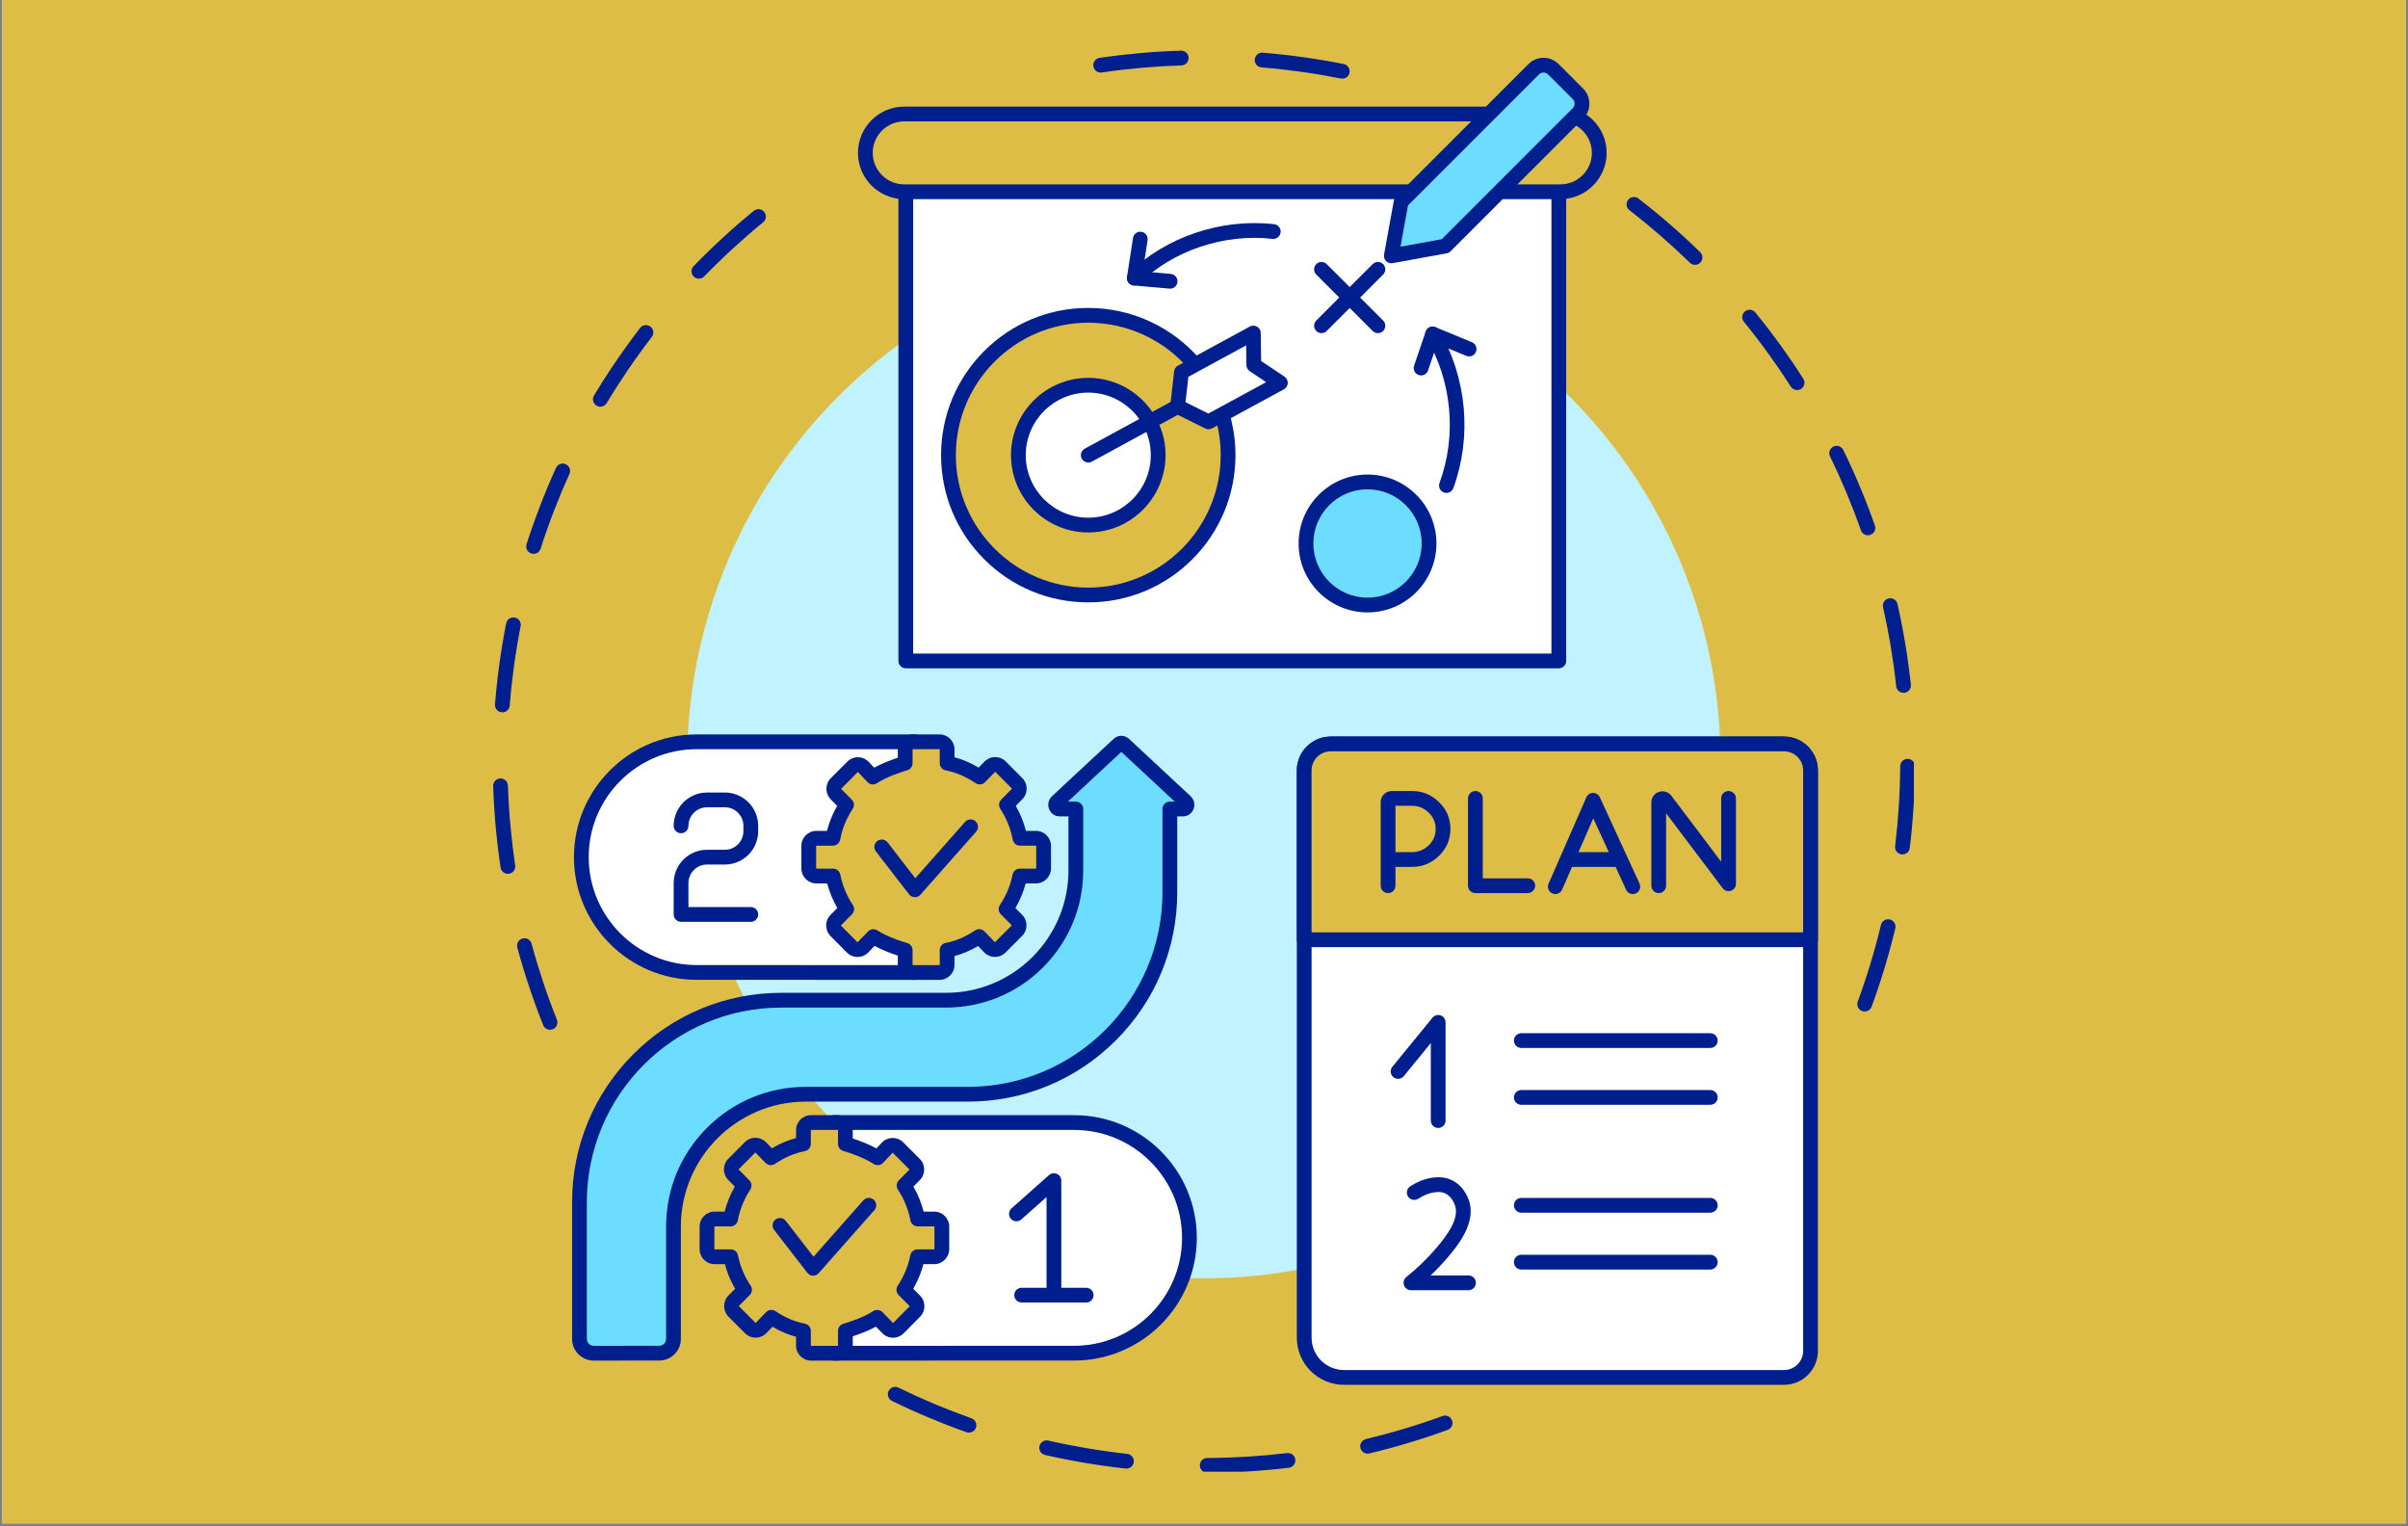
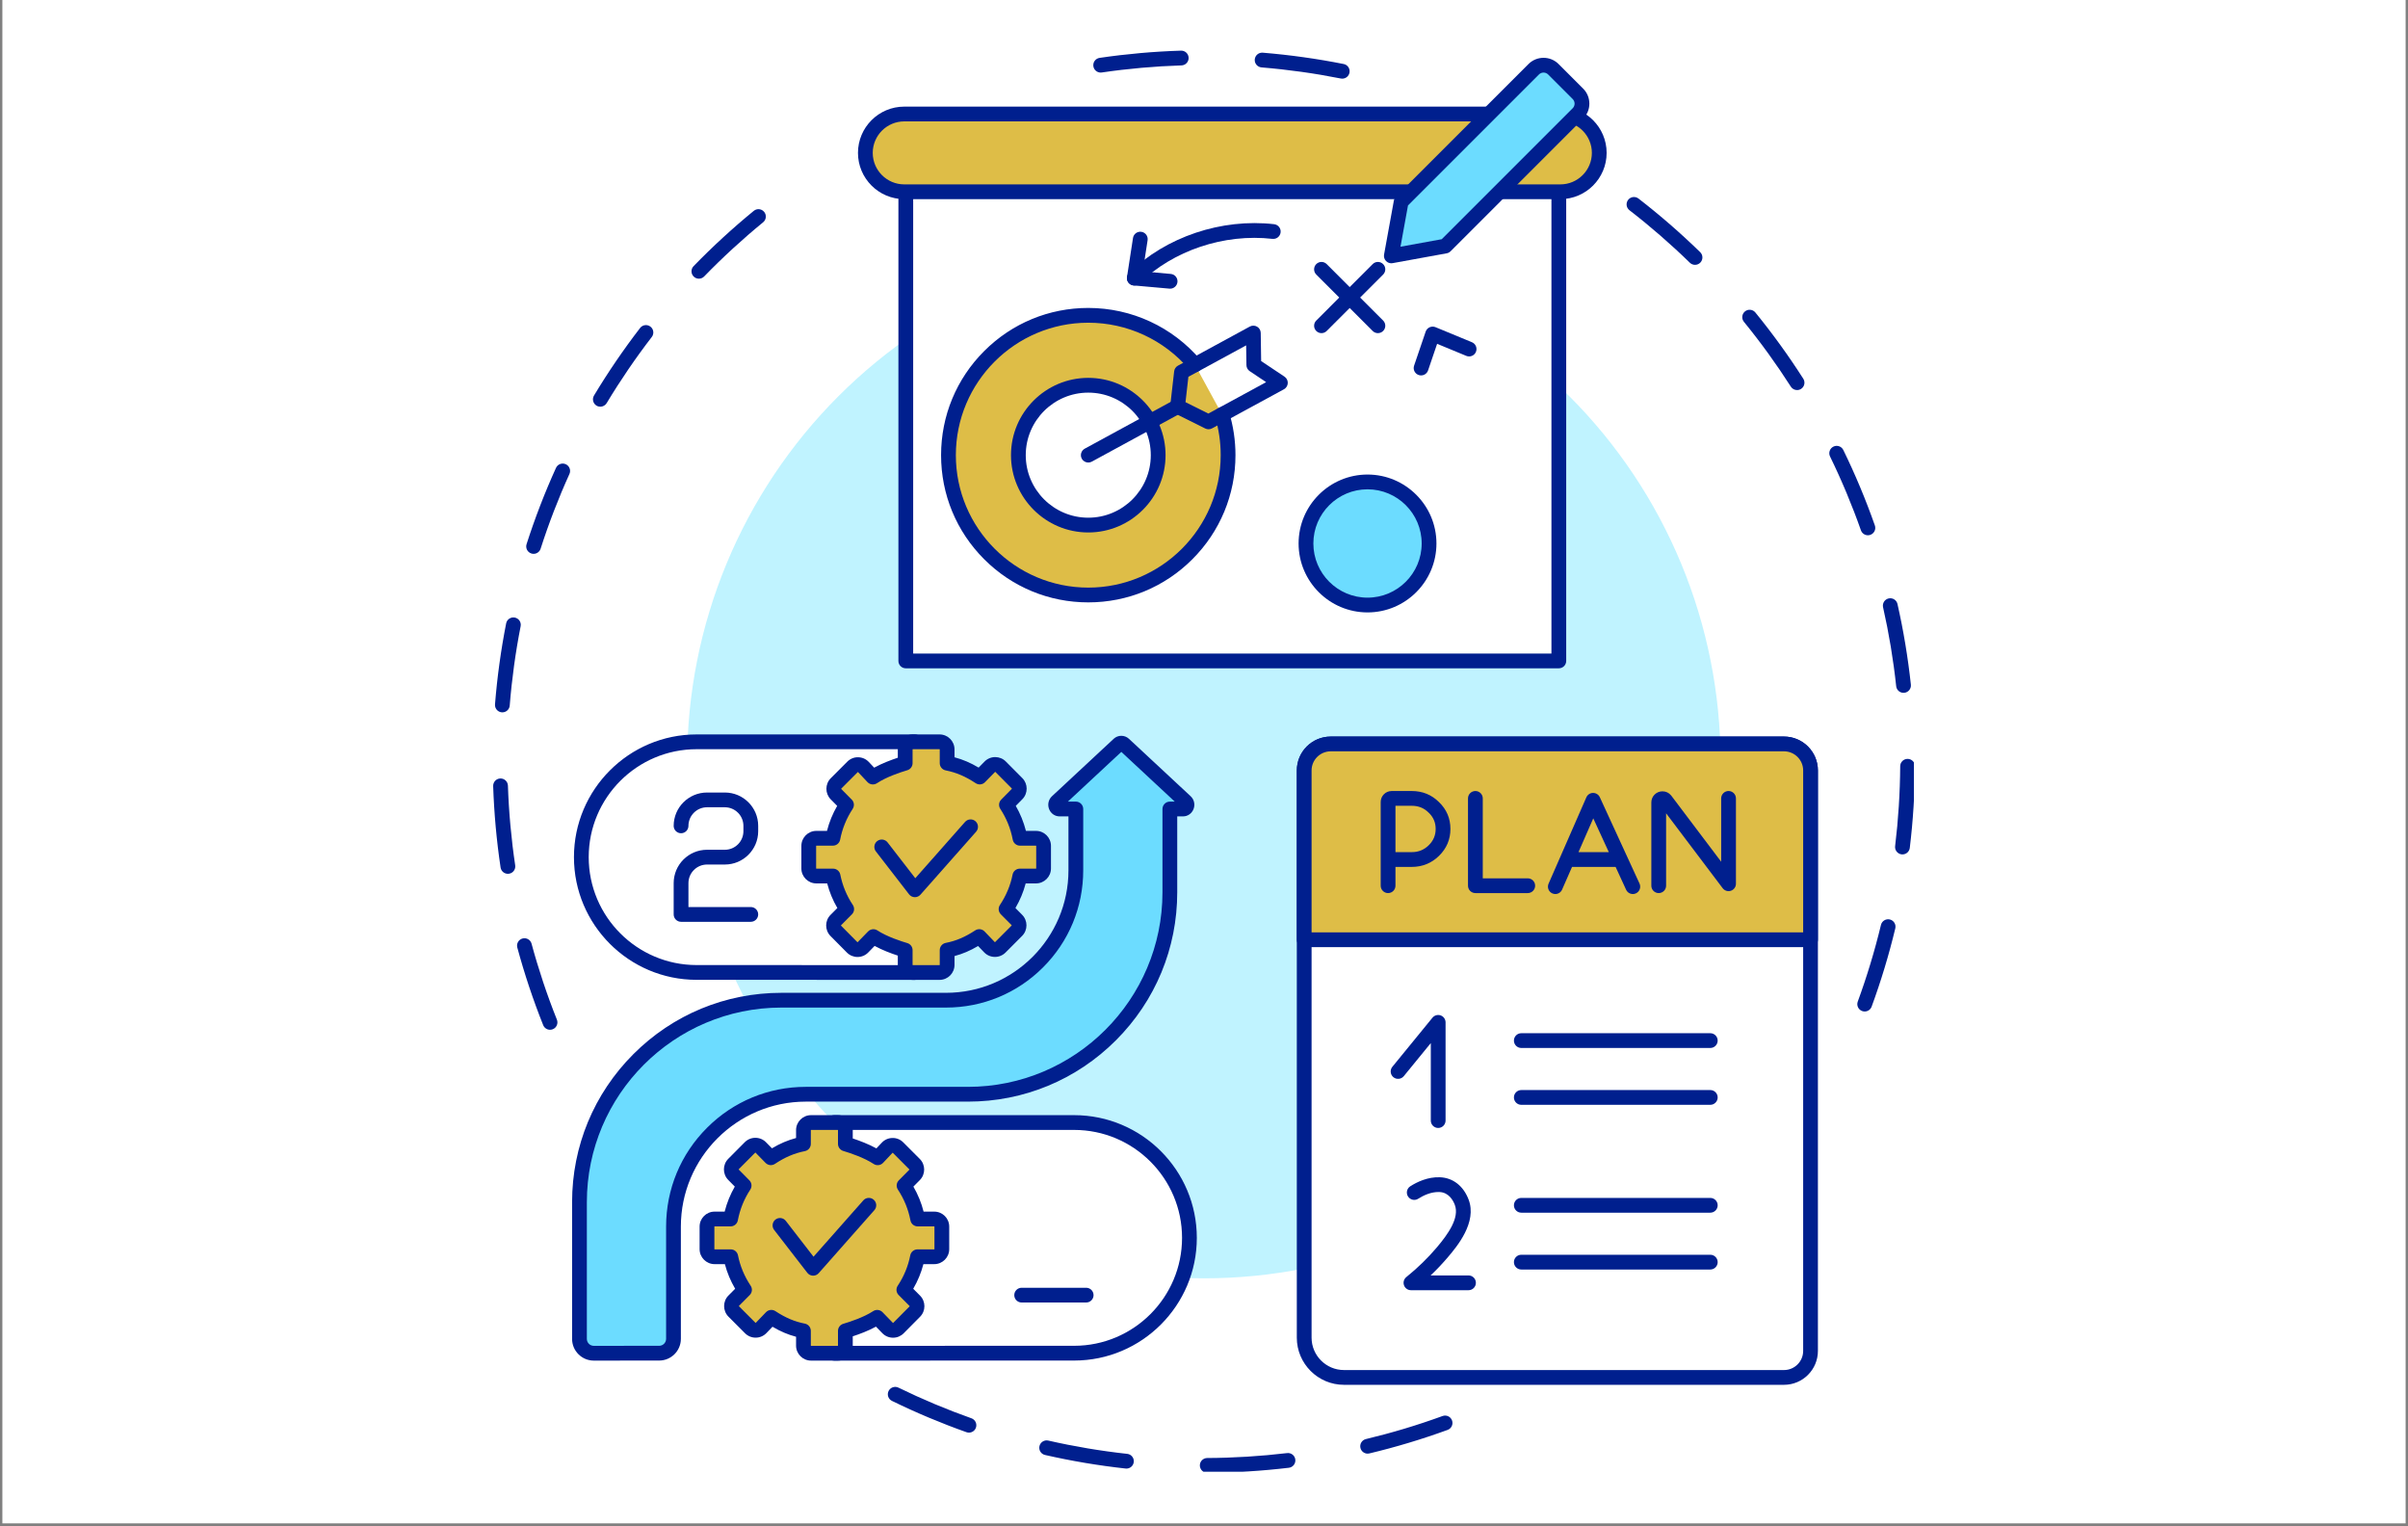
<svg xmlns="http://www.w3.org/2000/svg" width="800" zoomAndPan="magnify" viewBox="0 0 600 380.25" height="507" preserveAspectRatio="xMidYMid meet" version="1.0">
  <rect x="0" y="0" width="600" height="380.25" fill="#808080" stroke="none" />
  <defs>
    <clipPath id="5ad0567ae8">
      <path d="M 0.59 0 L 599.41 0 L 599.41 379.5 L 0.59 379.5 Z M 0.59 0 " clip-rule="nonzero" />
    </clipPath>
    <clipPath id="ef1bdb4cff">
      <path d="M 272 12.59 L 337 12.59 L 337 20 L 272 20 Z M 272 12.59 " clip-rule="nonzero" />
    </clipPath>
    <clipPath id="783f55c68c">
      <path d="M 122.84 52 L 191 52 L 191 257 L 122.84 257 Z M 122.84 52 " clip-rule="nonzero" />
    </clipPath>
    <clipPath id="2e9b243665">
      <path d="M 221 345 L 362 345 L 362 366.641 L 221 366.641 Z M 221 345 " clip-rule="nonzero" />
    </clipPath>
    <clipPath id="349bfd753c">
      <path d="M 405 49 L 476.891 49 L 476.891 252 L 405 252 Z M 405 49 " clip-rule="nonzero" />
    </clipPath>
  </defs>
  <g clip-path="url(#5ad0567ae8)">
    <path fill="#ffffff" d="M 0.59 0 L 599.41 0 L 599.41 379.5 L 0.59 379.5 Z M 0.59 0 " fill-opacity="1" fill-rule="nonzero" />
-     <path fill="#debd47" d="M 0.59 0 L 599.41 0 L 599.41 379.5 L 0.59 379.5 Z M 0.59 0 " fill-opacity="1" fill-rule="nonzero" />
  </g>
  <g clip-path="url(#ef1bdb4cff)">
    <path fill="#001f8e" d="M 334.449 19.594 C 334.328 19.594 334.207 19.582 334.086 19.559 C 327.598 18.266 320.953 17.336 314.332 16.793 C 313.32 16.707 312.566 15.82 312.648 14.809 C 312.734 13.797 313.621 13.043 314.633 13.125 C 321.395 13.68 328.18 14.629 334.809 15.949 C 335.805 16.148 336.449 17.117 336.25 18.113 C 336.078 18.988 335.309 19.594 334.449 19.594 Z M 274.25 18.078 C 273.352 18.078 272.566 17.418 272.434 16.504 C 272.285 15.5 272.98 14.566 273.984 14.418 C 280.664 13.438 287.488 12.828 294.273 12.617 C 295.293 12.586 296.137 13.383 296.168 14.398 C 296.203 15.41 295.406 16.262 294.391 16.293 C 287.746 16.504 281.059 17.098 274.52 18.059 C 274.43 18.07 274.34 18.078 274.25 18.078 Z M 274.25 18.078 " fill-opacity="1" fill-rule="nonzero" />
  </g>
  <g clip-path="url(#783f55c68c)">
    <path fill="#001f8e" d="M 137.051 256.539 C 136.32 256.539 135.633 256.102 135.344 255.379 C 132.832 249.09 130.664 242.59 128.898 236.055 C 128.633 235.074 129.215 234.066 130.195 233.801 C 131.176 233.535 132.188 234.113 132.449 235.098 C 134.18 241.492 136.301 247.859 138.762 254.016 C 139.137 254.961 138.68 256.031 137.734 256.406 C 137.512 256.496 137.281 256.539 137.051 256.539 Z M 126.547 217.684 C 125.652 217.684 124.867 217.031 124.73 216.117 C 123.734 209.441 123.109 202.617 122.883 195.836 C 122.848 194.82 123.641 193.969 124.656 193.934 C 125.672 193.898 126.523 194.695 126.559 195.711 C 126.785 202.352 127.395 209.035 128.371 215.574 C 128.52 216.578 127.828 217.516 126.82 217.664 C 126.73 217.68 126.637 217.684 126.547 217.684 Z M 125.176 177.461 C 125.129 177.461 125.078 177.461 125.027 177.457 C 124.016 177.375 123.262 176.488 123.34 175.477 C 123.879 168.715 124.812 161.926 126.117 155.301 C 126.312 154.301 127.281 153.652 128.277 153.848 C 129.273 154.047 129.922 155.012 129.727 156.012 C 128.449 162.5 127.535 169.148 127.008 175.766 C 126.934 176.73 126.125 177.461 125.176 177.461 Z M 132.957 137.973 C 132.77 137.973 132.578 137.945 132.395 137.883 C 131.426 137.574 130.895 136.539 131.203 135.57 C 133.27 129.125 135.734 122.73 138.535 116.562 C 138.953 115.637 140.047 115.23 140.969 115.648 C 141.895 116.066 142.305 117.16 141.887 118.082 C 139.145 124.121 136.73 130.383 134.707 136.695 C 134.457 137.473 133.734 137.973 132.957 137.973 Z M 149.586 101.316 C 149.262 101.316 148.934 101.234 148.637 101.055 C 147.77 100.531 147.488 99.402 148.012 98.531 C 151.496 92.734 155.359 87.074 159.492 81.707 C 160.113 80.902 161.266 80.75 162.07 81.371 C 162.875 81.992 163.027 83.145 162.406 83.949 C 158.359 89.207 154.578 94.75 151.164 100.426 C 150.816 101 150.207 101.316 149.586 101.316 Z M 174.141 69.426 C 173.68 69.426 173.215 69.254 172.859 68.906 C 172.129 68.199 172.113 67.035 172.82 66.305 C 177.535 61.449 182.582 56.812 187.82 52.527 C 188.605 51.883 189.766 52 190.406 52.785 C 191.051 53.57 190.934 54.73 190.148 55.375 C 185.02 59.57 180.078 64.109 175.461 68.867 C 175.102 69.238 174.621 69.426 174.141 69.426 Z M 174.141 69.426 " fill-opacity="1" fill-rule="nonzero" />
  </g>
  <g clip-path="url(#2e9b243665)">
    <path fill="#001f8e" d="M 300.805 366.902 C 299.793 366.902 298.973 366.082 298.965 365.07 C 298.961 364.055 299.781 363.227 300.797 363.223 C 307.449 363.191 314.148 362.777 320.707 361.996 C 321.719 361.875 322.633 362.598 322.754 363.605 C 322.871 364.617 322.152 365.531 321.145 365.652 C 314.445 366.449 307.605 366.871 300.812 366.902 C 300.812 366.902 300.809 366.902 300.805 366.902 Z M 280.676 365.855 C 280.609 365.855 280.539 365.852 280.473 365.844 C 273.734 365.105 266.977 363.969 260.387 362.465 C 259.395 362.238 258.773 361.254 259 360.262 C 259.227 359.273 260.215 358.652 261.203 358.879 C 267.656 360.352 274.273 361.465 280.875 362.188 C 281.883 362.297 282.613 363.203 282.5 364.215 C 282.398 365.156 281.602 365.855 280.676 365.855 Z M 340.77 362.133 C 339.938 362.133 339.18 361.562 338.98 360.719 C 338.746 359.73 339.355 358.738 340.344 358.504 C 346.793 356.965 353.219 355.035 359.441 352.762 C 360.398 352.414 361.453 352.906 361.801 353.859 C 362.148 354.816 361.66 355.871 360.703 356.219 C 354.344 358.539 347.781 360.512 341.195 362.082 C 341.055 362.113 340.91 362.133 340.77 362.133 Z M 241.434 356.898 C 241.23 356.898 241.023 356.863 240.82 356.793 C 234.516 354.559 228.27 351.938 222.254 348.996 C 221.34 348.551 220.961 347.449 221.406 346.535 C 221.855 345.621 222.957 345.246 223.867 345.691 C 229.758 348.57 235.875 351.137 242.047 353.324 C 243.004 353.66 243.508 354.715 243.168 355.672 C 242.902 356.426 242.191 356.898 241.434 356.898 Z M 241.434 356.898 " fill-opacity="1" fill-rule="nonzero" />
  </g>
  <g clip-path="url(#349bfd753c)">
    <path fill="#001f8e" d="M 464.625 251.984 C 464.414 251.984 464.199 251.949 463.988 251.871 C 463.035 251.523 462.547 250.465 462.898 249.512 C 465.18 243.289 467.125 236.867 468.676 230.422 C 468.91 229.434 469.906 228.824 470.895 229.062 C 471.879 229.301 472.488 230.293 472.25 231.281 C 470.668 237.863 468.684 244.426 466.352 250.777 C 466.078 251.523 465.371 251.984 464.625 251.984 Z M 474.035 212.852 C 473.965 212.852 473.891 212.848 473.812 212.84 C 472.805 212.715 472.086 211.801 472.207 210.789 C 473.004 204.23 473.43 197.531 473.473 190.879 C 473.477 189.867 474.301 189.055 475.312 189.055 C 475.316 189.055 475.32 189.055 475.324 189.055 C 476.34 189.059 477.156 189.891 477.152 190.906 C 477.105 197.695 476.672 204.535 475.859 211.234 C 475.746 212.168 474.953 212.852 474.035 212.852 Z M 474.301 172.598 C 473.371 172.598 472.574 171.898 472.473 170.957 C 471.766 164.355 470.664 157.738 469.203 151.281 C 468.98 150.293 469.602 149.305 470.594 149.082 C 471.586 148.859 472.57 149.48 472.793 150.469 C 474.285 157.062 475.406 163.824 476.133 170.562 C 476.238 171.574 475.508 172.48 474.5 172.59 C 474.434 172.594 474.367 172.598 474.301 172.598 Z M 465.422 133.348 C 464.664 133.348 463.953 132.875 463.688 132.117 C 461.488 125.871 458.898 119.68 455.992 113.719 C 455.547 112.805 455.926 111.703 456.836 111.258 C 457.75 110.812 458.852 111.191 459.297 112.105 C 462.27 118.191 464.914 124.516 467.156 130.898 C 467.496 131.855 466.992 132.906 466.031 133.242 C 465.832 133.312 465.625 133.348 465.422 133.348 Z M 447.777 97.176 C 447.172 97.176 446.578 96.879 446.227 96.328 C 442.656 90.75 438.723 85.312 434.531 80.172 C 433.891 79.383 434.008 78.227 434.793 77.582 C 435.582 76.941 436.742 77.059 437.383 77.848 C 441.664 83.098 445.68 88.648 449.324 94.348 C 449.871 95.203 449.625 96.34 448.766 96.887 C 448.461 97.082 448.117 97.176 447.777 97.176 Z M 422.352 65.977 C 421.887 65.977 421.422 65.805 421.066 65.457 C 416.316 60.828 411.254 56.426 406.008 52.371 C 405.207 51.75 405.059 50.594 405.68 49.793 C 406.301 48.988 407.457 48.84 408.262 49.461 C 413.613 53.602 418.785 58.094 423.633 62.82 C 424.363 63.531 424.375 64.695 423.668 65.422 C 423.305 65.793 422.828 65.977 422.352 65.977 Z M 422.352 65.977 " fill-opacity="1" fill-rule="nonzero" />
  </g>
  <path fill="#c0f3ff" d="M 428.711 189.715 C 428.711 191.82 428.66 193.926 428.555 196.031 C 428.453 198.137 428.297 200.238 428.09 202.336 C 427.883 204.43 427.625 206.52 427.316 208.605 C 427.008 210.691 426.648 212.766 426.234 214.832 C 425.824 216.898 425.363 218.953 424.852 220.996 C 424.34 223.039 423.777 225.07 423.168 227.086 C 422.555 229.105 421.895 231.105 421.184 233.086 C 420.473 235.07 419.715 237.035 418.91 238.984 C 418.105 240.93 417.25 242.855 416.348 244.762 C 415.449 246.664 414.5 248.547 413.508 250.406 C 412.516 252.262 411.477 254.094 410.395 255.902 C 409.309 257.711 408.184 259.488 407.012 261.242 C 405.844 262.992 404.629 264.715 403.375 266.406 C 402.117 268.102 400.824 269.762 399.484 271.391 C 398.148 273.02 396.773 274.613 395.359 276.176 C 393.945 277.734 392.492 279.262 391 280.75 C 389.512 282.242 387.984 283.691 386.426 285.109 C 384.863 286.523 383.27 287.898 381.641 289.234 C 380.012 290.57 378.352 291.867 376.66 293.125 C 374.965 294.379 373.242 295.59 371.492 296.762 C 369.738 297.934 367.961 299.059 366.152 300.141 C 364.348 301.227 362.512 302.266 360.656 303.258 C 358.797 304.25 356.914 305.195 355.012 306.098 C 353.105 307 351.18 307.852 349.234 308.66 C 347.289 309.465 345.32 310.223 343.34 310.934 C 341.355 311.645 339.355 312.305 337.34 312.914 C 335.32 313.527 333.293 314.09 331.246 314.602 C 329.203 315.113 327.148 315.574 325.082 315.984 C 323.016 316.395 320.941 316.758 318.855 317.066 C 316.773 317.375 314.684 317.633 312.586 317.84 C 310.488 318.047 308.387 318.199 306.281 318.305 C 304.18 318.406 302.074 318.457 299.965 318.457 C 297.859 318.457 295.754 318.406 293.648 318.305 C 291.543 318.199 289.445 318.047 287.348 317.84 C 285.25 317.633 283.16 317.375 281.074 317.066 C 278.992 316.758 276.914 316.395 274.848 315.984 C 272.781 315.574 270.727 315.113 268.684 314.602 C 266.641 314.09 264.609 313.527 262.594 312.914 C 260.578 312.305 258.578 311.645 256.594 310.934 C 254.609 310.223 252.645 309.465 250.699 308.66 C 248.75 307.852 246.824 307 244.922 306.098 C 243.016 305.195 241.133 304.25 239.277 303.258 C 237.418 302.266 235.586 301.227 233.777 300.141 C 231.973 299.059 230.191 297.934 228.438 296.762 C 226.688 295.59 224.965 294.379 223.273 293.125 C 221.582 291.867 219.922 290.57 218.293 289.234 C 216.664 287.898 215.066 286.523 213.508 285.109 C 211.945 283.691 210.418 282.242 208.93 280.75 C 207.441 279.262 205.988 277.734 204.574 276.176 C 203.156 274.613 201.781 273.02 200.445 271.391 C 199.109 269.762 197.812 268.102 196.559 266.406 C 195.301 264.715 194.09 262.992 192.918 261.242 C 191.75 259.488 190.621 257.711 189.539 255.902 C 188.453 254.094 187.418 252.262 186.422 250.406 C 185.43 248.547 184.484 246.664 183.582 244.762 C 182.68 242.855 181.828 240.93 181.023 238.984 C 180.215 237.035 179.457 235.07 178.746 233.086 C 178.039 231.105 177.375 229.105 176.766 227.086 C 176.152 225.07 175.594 223.039 175.078 220.996 C 174.566 218.953 174.105 216.898 173.695 214.832 C 173.285 212.766 172.926 210.691 172.613 208.605 C 172.305 206.52 172.047 204.43 171.84 202.336 C 171.637 200.238 171.48 198.137 171.375 196.031 C 171.273 193.926 171.223 191.82 171.223 189.715 C 171.223 187.609 171.273 185.504 171.375 183.398 C 171.48 181.293 171.637 179.191 171.84 177.098 C 172.047 175 172.305 172.91 172.613 170.824 C 172.926 168.738 173.285 166.664 173.695 164.598 C 174.105 162.531 174.566 160.477 175.078 158.434 C 175.594 156.391 176.152 154.359 176.766 152.344 C 177.375 150.324 178.039 148.324 178.746 146.344 C 179.457 144.359 180.215 142.395 181.023 140.445 C 181.828 138.5 182.68 136.574 183.582 134.668 C 184.484 132.766 185.43 130.883 186.422 129.023 C 187.418 127.168 188.453 125.336 189.539 123.527 C 190.621 121.719 191.75 119.941 192.918 118.188 C 194.09 116.438 195.301 114.715 196.559 113.023 C 197.812 111.328 199.109 109.668 200.445 108.039 C 201.781 106.41 203.156 104.816 204.574 103.254 C 205.988 101.695 207.441 100.168 208.93 98.68 C 210.418 97.188 211.945 95.738 213.508 94.32 C 215.066 92.906 216.664 91.531 218.293 90.195 C 219.922 88.859 221.582 87.562 223.273 86.305 C 224.965 85.051 226.688 83.84 228.438 82.668 C 230.191 81.496 231.973 80.371 233.777 79.289 C 235.586 78.203 237.418 77.164 239.277 76.172 C 241.133 75.18 243.016 74.23 244.922 73.332 C 246.824 72.43 248.75 71.578 250.699 70.77 C 252.645 69.965 254.609 69.207 256.594 68.496 C 258.578 67.785 260.578 67.125 262.594 66.516 C 264.609 65.902 266.641 65.34 268.684 64.828 C 270.727 64.316 272.781 63.855 274.848 63.445 C 276.914 63.035 278.992 62.672 281.074 62.363 C 283.16 62.055 285.25 61.797 287.348 61.59 C 289.445 61.383 291.543 61.23 293.648 61.125 C 295.754 61.023 297.859 60.973 299.965 60.973 C 302.074 60.973 304.18 61.023 306.281 61.125 C 308.387 61.23 310.488 61.383 312.586 61.59 C 314.684 61.797 316.773 62.055 318.855 62.363 C 320.941 62.672 323.016 63.035 325.082 63.445 C 327.148 63.855 329.203 64.316 331.246 64.828 C 333.293 65.34 335.32 65.902 337.34 66.516 C 339.355 67.125 341.355 67.785 343.34 68.496 C 345.32 69.207 347.289 69.965 349.234 70.77 C 351.18 71.578 353.105 72.43 355.012 73.332 C 356.914 74.23 358.797 75.18 360.656 76.172 C 362.512 77.164 364.348 78.203 366.152 79.289 C 367.961 80.371 369.738 81.496 371.492 82.668 C 373.242 83.84 374.965 85.051 376.66 86.305 C 378.352 87.562 380.012 88.859 381.641 90.195 C 383.27 91.531 384.863 92.906 386.426 94.32 C 387.984 95.738 389.512 97.188 391 98.68 C 392.492 100.168 393.945 101.695 395.359 103.254 C 396.773 104.816 398.148 106.41 399.488 108.039 C 400.824 109.668 402.117 111.328 403.375 113.023 C 404.629 114.715 405.844 116.438 407.012 118.188 C 408.184 119.941 409.309 121.719 410.395 123.527 C 411.477 125.336 412.516 127.168 413.508 129.023 C 414.5 130.883 415.449 132.766 416.348 134.668 C 417.25 136.574 418.105 138.5 418.91 140.445 C 419.715 142.395 420.473 144.359 421.184 146.344 C 421.895 148.324 422.555 150.324 423.168 152.344 C 423.777 154.359 424.34 156.391 424.852 158.434 C 425.363 160.477 425.824 162.531 426.234 164.598 C 426.648 166.664 427.008 168.738 427.316 170.824 C 427.625 172.91 427.883 175 428.09 177.098 C 428.297 179.191 428.453 181.293 428.555 183.398 C 428.66 185.504 428.711 187.609 428.711 189.715 Z M 428.711 189.715 " fill-opacity="1" fill-rule="nonzero" />
  <path fill="#ffffff" d="M 207.859 279.648 L 267.641 279.648 C 283.508 279.648 296.371 292.512 296.371 308.375 C 296.371 324.242 283.512 337.105 267.645 337.105 L 207.859 337.117 Z M 207.859 279.648 " fill-opacity="1" fill-rule="nonzero" />
  <path fill="#001f8e" d="M 207.859 338.957 C 206.844 338.957 206.02 338.133 206.02 337.117 C 206.02 336.102 206.844 335.277 207.859 335.277 L 267.645 335.266 C 282.469 335.266 294.531 323.203 294.531 308.379 C 294.531 293.551 282.469 281.488 267.641 281.488 L 207.859 281.488 C 206.844 281.488 206.02 280.664 206.02 279.648 C 206.02 278.633 206.844 277.809 207.859 277.809 L 267.641 277.809 C 284.496 277.809 298.211 291.52 298.211 308.379 C 298.211 325.23 284.5 338.941 267.648 338.945 Z M 207.859 338.957 " fill-opacity="1" fill-rule="nonzero" />
  <path fill="#ffffff" d="M 227.969 184.801 L 173.578 184.801 C 157.711 184.801 144.848 197.664 144.848 213.531 C 144.848 229.395 157.707 242.258 173.574 242.258 L 227.969 242.27 Z M 227.969 184.801 " fill-opacity="1" fill-rule="nonzero" />
  <path fill="#001f8e" d="M 227.969 244.109 L 173.574 244.098 C 156.719 244.098 143.012 230.383 143.012 213.531 C 143.012 196.676 156.723 182.961 173.578 182.961 L 227.969 182.961 C 228.984 182.961 229.809 183.785 229.809 184.801 C 229.809 185.816 228.984 186.641 227.969 186.641 L 173.578 186.641 C 158.75 186.641 146.688 198.703 146.688 213.531 C 146.688 228.355 158.75 240.418 173.574 240.418 L 227.969 240.43 C 228.984 240.434 229.809 241.254 229.809 242.273 C 229.809 243.289 228.984 244.109 227.969 244.109 Z M 227.969 244.109 " fill-opacity="1" fill-rule="nonzero" />
-   <path fill="#6cdcff" d="M 295.414 199.699 L 280.035 185.391 C 279.676 185.059 279.117 185.059 278.758 185.391 L 263.379 199.699 C 262.695 200.336 263.113 201.539 264.016 201.539 L 268.066 201.539 L 268.066 216.824 C 268.066 234.688 253.586 249.168 235.719 249.168 L 194.703 249.168 C 166.914 249.168 144.387 271.699 144.387 299.488 L 144.387 333.547 C 144.387 335.52 145.984 337.117 147.957 337.117 L 164.25 337.105 C 166.219 337.102 167.812 335.504 167.812 333.535 L 167.812 305.57 C 167.812 287.359 182.574 272.598 200.785 272.598 L 241.176 272.598 C 268.965 272.598 291.492 250.07 291.492 222.281 L 291.492 201.539 L 294.777 201.539 C 295.68 201.539 296.098 200.336 295.414 199.699 Z M 295.414 199.699 " fill-opacity="1" fill-rule="nonzero" />
+   <path fill="#6cdcff" d="M 295.414 199.699 L 280.035 185.391 C 279.676 185.059 279.117 185.059 278.758 185.391 L 263.379 199.699 C 262.695 200.336 263.113 201.539 264.016 201.539 L 268.066 201.539 L 268.066 216.824 C 268.066 234.688 253.586 249.168 235.719 249.168 L 194.703 249.168 C 166.914 249.168 144.387 271.699 144.387 299.488 C 144.387 335.52 145.984 337.117 147.957 337.117 L 164.25 337.105 C 166.219 337.102 167.812 335.504 167.812 333.535 L 167.812 305.57 C 167.812 287.359 182.574 272.598 200.785 272.598 L 241.176 272.598 C 268.965 272.598 291.492 250.07 291.492 222.281 L 291.492 201.539 L 294.777 201.539 C 295.68 201.539 296.098 200.336 295.414 199.699 Z M 295.414 199.699 " fill-opacity="1" fill-rule="nonzero" />
  <path fill="#001f8e" d="M 147.957 338.957 C 146.512 338.957 145.152 338.395 144.133 337.371 C 143.109 336.352 142.547 334.992 142.547 333.547 L 142.547 299.488 C 142.547 285.555 147.973 272.457 157.824 262.605 C 167.676 252.754 180.773 247.332 194.703 247.332 L 235.719 247.332 C 252.539 247.332 266.227 233.645 266.227 216.824 L 266.227 203.379 L 264.016 203.379 C 262.863 203.379 261.84 202.672 261.406 201.574 C 260.961 200.438 261.242 199.176 262.125 198.355 L 277.504 184.043 C 278.566 183.059 280.227 183.059 281.289 184.043 L 296.668 198.355 C 297.551 199.176 297.832 200.441 297.387 201.574 C 296.953 202.672 295.93 203.379 294.777 203.379 L 293.332 203.379 L 293.332 222.281 C 293.332 236.211 287.906 249.309 278.059 259.16 C 268.207 269.012 255.109 274.438 241.176 274.438 L 200.785 274.438 C 183.621 274.438 169.652 288.402 169.652 305.57 L 169.652 333.535 C 169.652 336.516 167.23 338.941 164.25 338.945 L 147.961 338.957 C 147.957 338.957 147.957 338.957 147.957 338.957 Z M 194.703 251.008 C 167.973 251.008 146.227 272.758 146.227 299.488 L 146.227 333.547 C 146.227 334.008 146.406 334.445 146.734 334.77 C 147.059 335.098 147.492 335.277 147.957 335.277 L 164.246 335.266 C 165.199 335.266 165.973 334.488 165.973 333.535 L 165.973 305.57 C 165.973 296.27 169.594 287.527 176.172 280.953 C 182.746 274.379 191.488 270.758 200.785 270.758 L 241.176 270.758 C 267.906 270.758 289.652 249.012 289.652 222.281 L 289.652 201.539 C 289.652 200.523 290.477 199.699 291.492 199.699 L 292.715 199.699 L 279.398 187.312 L 266.082 199.699 L 268.066 199.699 C 269.082 199.699 269.906 200.523 269.906 201.539 L 269.906 216.824 C 269.906 225.953 266.352 234.539 259.895 240.996 C 253.438 247.453 244.852 251.008 235.719 251.008 Z M 294.16 201.047 Z M 294.16 201.047 " fill-opacity="1" fill-rule="nonzero" />
  <path fill="#debd47" d="M 234.676 311.195 L 234.676 305.574 C 234.676 304.527 233.828 303.68 232.785 303.68 L 228.66 303.68 C 228.055 300.547 226.883 297.816 225.266 295.34 L 227.891 292.691 C 228.625 291.949 228.621 290.758 227.887 290.023 L 223.77 285.891 C 223.016 285.137 221.785 285.152 221.051 285.93 L 218.699 288.43 C 216.219 286.789 212.73 285.586 210.641 284.965 L 210.641 281.539 C 210.641 280.496 209.797 279.648 208.75 279.648 L 202.086 279.648 C 201.039 279.648 200.195 280.496 200.195 281.539 L 200.195 284.965 C 197.059 285.586 194.547 286.777 192.07 288.418 L 189.566 285.859 C 188.828 285.109 187.617 285.102 186.875 285.852 L 182.762 289.988 C 182.031 290.723 182.031 291.91 182.758 292.648 L 185.41 295.34 C 183.793 297.816 182.645 300.547 182.039 303.68 L 178.051 303.68 C 177.008 303.68 176.16 304.527 176.16 305.57 L 176.16 311.191 C 176.16 312.238 177.008 313.086 178.051 313.086 L 182.078 313.086 C 182.707 316.219 183.887 318.875 185.512 321.324 L 182.812 324.039 C 182.078 324.777 182.078 325.973 182.816 326.707 L 186.941 330.844 C 187.691 331.594 188.91 331.582 189.645 330.816 L 192.191 328.168 C 194.641 329.77 197.059 330.941 200.195 331.551 L 200.195 335.227 C 200.195 336.27 201.039 337.117 202.086 337.117 L 208.75 337.117 C 209.797 337.117 210.641 336.27 210.641 335.227 L 210.641 331.551 C 212.734 330.941 216.129 329.773 218.574 328.176 L 221.164 330.84 C 221.902 331.602 223.121 331.605 223.863 330.855 L 227.949 326.734 C 228.684 325.996 228.684 324.805 227.949 324.066 L 225.215 321.324 C 226.84 318.875 227.992 316.219 228.617 313.086 L 232.785 313.086 C 233.832 313.086 234.676 312.238 234.676 311.195 Z M 234.676 311.195 " fill-opacity="1" fill-rule="nonzero" />
  <path fill="#001f8e" d="M 208.75 338.957 L 202.086 338.957 C 200.027 338.957 198.355 337.285 198.355 335.227 L 198.355 333.016 C 196.336 332.488 194.477 331.695 192.484 330.52 L 190.973 332.094 C 190.273 332.82 189.332 333.23 188.32 333.238 C 188.305 333.238 188.293 333.238 188.281 333.238 C 187.285 333.238 186.348 332.852 185.641 332.145 L 181.512 328.008 C 180.066 326.559 180.062 324.195 181.508 322.742 L 183.18 321.059 C 182.031 319.098 181.184 317.07 180.617 314.926 L 178.051 314.926 C 175.996 314.926 174.32 313.25 174.32 311.191 L 174.32 305.57 C 174.32 303.516 175.996 301.84 178.051 301.84 L 180.562 301.84 C 181.125 299.637 181.957 297.574 183.09 295.605 L 181.449 293.941 C 180.016 292.488 180.023 290.133 181.457 288.691 L 185.57 284.555 C 186.281 283.84 187.219 283.449 188.23 283.453 C 189.234 283.457 190.176 283.855 190.879 284.574 L 192.348 286.07 C 194.348 284.879 196.281 284.055 198.355 283.504 L 198.355 281.539 C 198.355 279.48 200.027 277.809 202.086 277.809 L 208.75 277.809 C 210.809 277.809 212.48 279.48 212.48 281.539 L 212.48 283.613 C 214.176 284.172 216.402 285.008 218.375 286.09 L 219.715 284.668 C 220.41 283.926 221.359 283.512 222.375 283.496 C 223.395 283.477 224.352 283.871 225.07 284.594 L 229.191 288.723 C 230.633 290.168 230.637 292.527 229.199 293.984 L 227.59 295.609 C 228.734 297.59 229.574 299.648 230.133 301.84 L 232.785 301.84 C 234.844 301.84 236.516 303.516 236.516 305.57 L 236.516 311.191 C 236.516 313.25 234.844 314.926 232.785 314.926 L 230.082 314.926 C 229.516 317.09 228.68 319.117 227.547 321.059 L 229.25 322.77 C 230.695 324.219 230.695 326.578 229.258 328.027 L 225.172 332.148 C 224.465 332.863 223.523 333.254 222.523 333.254 C 222.516 333.254 222.508 333.254 222.504 333.254 C 221.492 333.25 220.551 332.848 219.844 332.121 L 218.266 330.496 C 216.32 331.555 214.141 332.367 212.48 332.906 L 212.48 335.227 C 212.48 337.285 210.809 338.957 208.75 338.957 Z M 192.191 326.328 C 192.539 326.328 192.891 326.426 193.199 326.629 C 195.773 328.312 197.969 329.242 200.543 329.742 C 201.41 329.914 202.031 330.668 202.031 331.551 L 202.035 335.227 C 202.035 335.254 202.055 335.277 202.086 335.277 L 208.75 335.277 C 208.781 335.277 208.801 335.254 208.801 335.227 L 208.801 331.551 C 208.801 330.73 209.344 330.012 210.125 329.785 C 211.551 329.367 215.133 328.227 217.57 326.633 C 218.305 326.152 219.281 326.262 219.895 326.891 L 222.484 329.559 C 222.492 329.566 222.5 329.574 222.52 329.574 C 222.539 329.57 222.555 329.566 222.559 329.559 L 226.645 325.438 C 226.664 325.418 226.664 325.387 226.645 325.367 L 223.914 322.621 C 223.297 322 223.199 321.035 223.684 320.309 C 225.238 317.957 226.266 315.477 226.812 312.727 C 226.984 311.863 227.742 311.246 228.617 311.246 L 232.785 311.246 C 232.812 311.246 232.836 311.223 232.836 311.195 L 232.836 305.574 C 232.836 305.543 232.812 305.52 232.785 305.52 L 228.66 305.52 C 227.777 305.52 227.02 304.895 226.855 304.027 C 226.32 301.262 225.297 298.75 223.727 296.348 C 223.25 295.621 223.348 294.66 223.961 294.047 L 226.586 291.395 C 226.605 291.375 226.605 291.344 226.586 291.324 L 222.465 287.191 C 222.461 287.184 222.453 287.18 222.43 287.176 C 222.406 287.176 222.398 287.184 222.391 287.191 L 220.035 289.691 C 219.422 290.344 218.43 290.457 217.68 289.961 C 215.328 288.406 211.934 287.27 210.117 286.73 C 209.34 286.496 208.801 285.781 208.801 284.965 L 208.801 281.539 C 208.801 281.512 208.781 281.488 208.75 281.488 L 202.086 281.488 C 202.059 281.488 202.035 281.512 202.035 281.539 L 202.031 284.965 C 202.031 285.844 201.41 286.602 200.551 286.77 C 197.926 287.289 195.625 288.27 193.086 289.953 C 192.352 290.441 191.375 290.336 190.758 289.707 L 188.25 287.148 C 188.246 287.141 188.234 287.133 188.215 287.133 C 188.195 287.133 188.188 287.141 188.18 287.148 L 184.066 291.285 C 184.047 291.305 184.047 291.34 184.066 291.359 L 186.723 294.047 C 187.328 294.664 187.426 295.621 186.953 296.348 C 185.398 298.719 184.383 301.234 183.844 304.027 C 183.676 304.895 182.918 305.52 182.039 305.52 L 178.051 305.52 C 178.023 305.52 178 305.543 178 305.57 L 178 311.191 C 178 311.223 178.023 311.246 178.051 311.246 L 182.078 311.246 C 182.957 311.246 183.711 311.863 183.883 312.727 C 184.426 315.434 185.457 317.91 187.043 320.309 C 187.527 321.035 187.43 322 186.816 322.621 L 184.117 325.336 C 184.098 325.355 184.098 325.387 184.117 325.406 L 188.246 329.543 C 188.25 329.551 188.262 329.555 188.281 329.559 C 188.305 329.559 188.312 329.551 188.32 329.543 L 190.867 326.895 C 191.223 326.523 191.707 326.328 192.191 326.328 Z M 192.191 326.328 " fill-opacity="1" fill-rule="nonzero" />
-   <path fill="#001f8e" d="M 262.605 324.488 C 261.59 324.488 260.766 323.664 260.766 322.648 L 260.766 298.211 L 254.484 303.785 C 253.723 304.457 252.562 304.387 251.887 303.629 C 251.211 302.867 251.281 301.707 252.043 301.031 L 261.383 292.742 C 261.926 292.262 262.699 292.145 263.359 292.441 C 264.02 292.738 264.445 293.395 264.445 294.117 L 264.445 322.648 C 264.445 323.664 263.621 324.488 262.605 324.488 Z M 262.605 324.488 " fill-opacity="1" fill-rule="nonzero" />
  <path fill="#001f8e" d="M 270.641 324.484 L 254.566 324.484 C 253.551 324.484 252.727 323.664 252.727 322.648 C 252.727 321.629 253.551 320.809 254.566 320.809 L 270.641 320.809 C 271.66 320.809 272.48 321.629 272.48 322.648 C 272.48 323.664 271.66 324.484 270.641 324.484 Z M 270.641 324.484 " fill-opacity="1" fill-rule="nonzero" />
  <path fill="#debd47" d="M 201.516 216.348 L 201.516 210.727 C 201.516 209.68 202.359 208.832 203.406 208.832 L 207.531 208.832 C 208.137 205.699 209.309 202.969 210.926 200.492 L 208.297 197.844 C 207.566 197.105 207.57 195.914 208.305 195.176 L 212.422 191.043 C 213.176 190.289 214.406 190.309 215.137 191.082 L 217.492 193.582 C 219.973 191.941 223.457 190.738 225.547 190.121 L 225.547 186.691 C 225.547 185.648 226.395 184.801 227.441 184.801 L 234.105 184.801 C 235.148 184.801 235.996 185.648 235.996 186.691 L 235.996 190.121 C 239.133 190.738 241.645 191.934 244.121 193.574 L 246.625 191.012 C 247.363 190.262 248.574 190.258 249.316 191.004 L 253.43 195.141 C 254.16 195.879 254.16 197.066 253.434 197.805 L 250.777 200.492 C 252.398 202.969 253.547 205.699 254.152 208.832 L 258.141 208.832 C 259.184 208.832 260.031 209.68 260.031 210.727 L 260.031 216.348 C 260.031 217.391 259.184 218.238 258.141 218.238 L 254.109 218.238 C 253.484 221.371 252.301 224.027 250.68 226.477 L 253.379 229.191 C 254.113 229.93 254.113 231.125 253.375 231.859 L 249.25 235.996 C 248.5 236.75 247.281 236.734 246.543 235.973 L 244 233.32 C 241.551 234.922 239.133 236.094 235.996 236.703 L 235.996 240.379 C 235.996 241.426 235.152 242.27 234.105 242.27 L 227.441 242.27 C 226.395 242.27 225.547 241.426 225.547 240.379 L 225.547 236.703 C 223.457 236.094 220.062 234.93 217.617 233.328 L 215.027 235.992 C 214.289 236.754 213.07 236.762 212.324 236.008 L 208.242 231.887 C 207.508 231.148 207.508 229.957 208.242 229.223 L 210.973 226.477 C 209.352 224.027 208.199 221.371 207.574 218.238 L 203.406 218.238 C 202.359 218.238 201.516 217.391 201.516 216.348 Z M 201.516 216.348 " fill-opacity="1" fill-rule="nonzero" />
  <path fill="#001f8e" d="M 234.105 244.109 L 227.441 244.109 C 225.383 244.109 223.707 242.438 223.707 240.379 L 223.707 238.062 C 222.047 237.52 219.871 236.707 217.926 235.648 L 216.344 237.273 C 215.641 238 214.695 238.402 213.688 238.406 C 212.68 238.406 211.73 238.02 211.02 237.301 L 206.934 233.18 C 205.496 231.73 205.496 229.371 206.938 227.922 L 208.645 226.211 C 207.512 224.27 206.676 222.242 206.109 220.078 L 203.406 220.078 C 201.348 220.078 199.676 218.402 199.676 216.348 L 199.676 210.727 C 199.676 208.668 201.348 206.992 203.406 206.992 L 206.059 206.992 C 206.617 204.805 207.457 202.742 208.602 200.762 L 206.992 199.137 C 205.555 197.684 205.555 195.324 207 193.875 L 211.121 189.746 C 211.84 189.023 212.801 188.629 213.812 188.648 C 214.832 188.664 215.777 189.078 216.477 189.82 L 217.816 191.242 C 219.789 190.16 222.016 189.324 223.707 188.766 L 223.707 186.691 C 223.707 184.633 225.383 182.961 227.441 182.961 L 234.105 182.961 C 236.164 182.961 237.836 184.633 237.836 186.691 L 237.836 188.656 C 239.91 189.207 241.84 190.031 243.844 191.227 L 245.312 189.727 C 246.016 189.008 246.957 188.609 247.965 188.605 C 248.973 188.609 249.914 188.992 250.621 189.707 L 254.734 193.844 C 256.168 195.289 256.172 197.645 254.742 199.094 L 253.098 200.758 C 254.234 202.727 255.066 204.789 255.629 206.992 L 258.141 206.992 C 260.195 206.992 261.871 208.668 261.871 210.727 L 261.871 216.348 C 261.871 218.402 260.195 220.078 258.141 220.078 L 255.57 220.078 C 255.004 222.223 254.16 224.25 253.012 226.211 L 254.684 227.895 C 256.129 229.348 256.125 231.711 254.676 233.16 L 250.551 237.297 C 249.836 238.012 248.879 238.398 247.875 238.391 C 246.863 238.383 245.918 237.977 245.219 237.246 L 243.707 235.672 C 241.715 236.848 239.855 237.641 237.836 238.172 L 237.836 240.379 C 237.836 242.438 236.164 244.109 234.105 244.109 Z M 217.617 231.488 C 217.965 231.488 218.312 231.586 218.621 231.789 C 221.059 233.383 224.637 234.52 226.062 234.938 C 226.848 235.168 227.387 235.887 227.387 236.703 L 227.387 240.379 C 227.387 240.41 227.41 240.43 227.441 240.43 L 234.105 240.43 C 234.133 240.43 234.156 240.41 234.156 240.379 L 234.156 236.703 C 234.156 235.824 234.781 235.066 235.645 234.898 C 238.223 234.395 240.418 233.465 242.992 231.781 C 243.734 231.297 244.715 231.41 245.324 232.047 L 247.871 234.699 C 247.875 234.703 247.887 234.711 247.91 234.715 C 247.93 234.715 247.941 234.703 247.945 234.699 L 252.074 230.562 C 252.094 230.539 252.094 230.508 252.074 230.488 L 249.375 227.773 C 248.758 227.152 248.664 226.188 249.145 225.461 C 250.73 223.066 251.766 220.586 252.305 217.879 C 252.477 217.016 253.234 216.398 254.109 216.398 L 258.141 216.398 C 258.168 216.398 258.191 216.375 258.191 216.348 L 258.191 210.727 C 258.191 210.695 258.168 210.672 258.141 210.672 L 254.152 210.672 C 253.273 210.672 252.516 210.047 252.348 209.184 C 251.809 206.387 250.793 203.875 249.238 201.5 C 248.766 200.773 248.859 199.816 249.469 199.199 L 252.121 196.512 C 252.145 196.488 252.145 196.457 252.125 196.438 L 248.012 192.301 C 248.004 192.293 247.996 192.285 247.977 192.285 C 247.953 192.285 247.945 192.297 247.941 192.301 L 245.434 194.859 C 244.816 195.492 243.84 195.594 243.105 195.105 C 240.566 193.426 238.266 192.441 235.641 191.922 C 234.777 191.754 234.156 190.996 234.156 190.117 L 234.156 186.691 C 234.156 186.664 234.133 186.641 234.105 186.641 L 227.441 186.641 C 227.41 186.641 227.387 186.664 227.387 186.691 L 227.387 190.117 C 227.387 190.934 226.852 191.652 226.07 191.883 C 224.258 192.422 220.863 193.555 218.508 195.117 C 217.762 195.609 216.77 195.496 216.156 194.844 L 213.801 192.344 C 213.793 192.34 213.785 192.328 213.762 192.328 C 213.742 192.328 213.73 192.336 213.727 192.344 L 209.605 196.473 C 209.586 196.492 209.586 196.527 209.605 196.547 L 212.23 199.199 C 212.844 199.812 212.941 200.773 212.465 201.5 C 210.895 203.902 209.871 206.418 209.336 209.184 C 209.172 210.047 208.414 210.672 207.531 210.672 L 203.406 210.672 C 203.379 210.672 203.355 210.695 203.355 210.727 L 203.355 216.348 C 203.355 216.375 203.375 216.398 203.406 216.398 L 207.574 216.398 C 208.449 216.398 209.207 217.02 209.375 217.879 C 209.926 220.629 210.949 223.109 212.508 225.461 C 212.988 226.188 212.895 227.152 212.277 227.773 L 209.547 230.52 C 209.527 230.539 209.527 230.57 209.547 230.59 L 213.633 234.711 C 213.641 234.719 213.645 234.727 213.668 234.727 C 213.691 234.727 213.699 234.719 213.707 234.711 L 216.297 232.047 C 216.652 231.68 217.133 231.488 217.617 231.488 Z M 217.617 231.488 " fill-opacity="1" fill-rule="nonzero" />
  <path fill="#001f8e" d="M 187.078 229.641 L 169.699 229.641 C 168.684 229.641 167.859 228.816 167.859 227.801 L 167.859 220.004 C 167.859 215.422 171.586 211.695 176.168 211.695 L 180.613 211.695 C 183.164 211.695 185.238 209.621 185.238 207.066 L 185.238 205.738 C 185.238 203.188 183.164 201.109 180.613 201.109 L 176.168 201.109 C 173.617 201.109 171.539 203.188 171.539 205.738 C 171.539 206.758 170.715 207.578 169.699 207.578 C 168.684 207.578 167.859 206.758 167.859 205.738 C 167.859 201.16 171.586 197.434 176.168 197.434 L 180.613 197.434 C 185.191 197.434 188.918 201.16 188.918 205.738 L 188.918 207.066 C 188.918 211.648 185.191 215.375 180.613 215.375 L 176.168 215.375 C 173.617 215.375 171.539 217.453 171.539 220.004 L 171.539 225.961 L 187.078 225.961 C 188.094 225.961 188.918 226.785 188.918 227.801 C 188.918 228.816 188.094 229.641 187.078 229.641 Z M 187.078 229.641 " fill-opacity="1" fill-rule="nonzero" />
  <path fill="#001f8e" d="M 227.969 223.508 C 227.949 223.508 227.926 223.508 227.906 223.508 C 227.359 223.488 226.848 223.23 226.512 222.797 L 218.246 212.113 C 217.625 211.309 217.77 210.152 218.574 209.531 C 219.379 208.91 220.535 209.059 221.156 209.859 L 228.062 218.785 L 240.465 204.754 C 241.141 203.992 242.301 203.922 243.062 204.594 C 243.824 205.266 243.895 206.43 243.223 207.191 L 229.344 222.887 C 228.996 223.285 228.492 223.508 227.969 223.508 Z M 227.969 223.508 " fill-opacity="1" fill-rule="nonzero" />
  <path fill="#001f8e" d="M 202.613 317.797 C 202.594 317.797 202.574 317.797 202.555 317.797 C 202.004 317.777 201.492 317.516 201.156 317.082 L 192.891 306.402 C 192.27 305.598 192.418 304.441 193.219 303.82 C 194.023 303.199 195.18 303.344 195.801 304.148 L 202.707 313.074 L 215.113 299.043 C 215.785 298.281 216.949 298.207 217.707 298.883 C 218.469 299.555 218.543 300.719 217.867 301.477 L 203.992 317.176 C 203.641 317.57 203.141 317.797 202.613 317.797 Z M 202.613 317.797 " fill-opacity="1" fill-rule="nonzero" />
  <path fill="#ffffff" d="M 444.523 185.332 C 448.172 185.332 451.129 188.289 451.129 191.938 L 451.129 336.539 C 451.129 340.191 448.172 343.148 444.52 343.148 L 334.879 343.148 C 329.402 343.148 324.965 338.711 324.965 333.238 L 324.965 191.938 C 324.965 188.289 327.926 185.332 331.574 185.332 Z M 444.523 185.332 " fill-opacity="1" fill-rule="nonzero" />
  <path fill="#001f8e" d="M 444.52 344.988 L 334.879 344.988 C 328.398 344.988 323.125 339.719 323.125 333.238 L 323.125 191.938 C 323.125 187.281 326.914 183.492 331.574 183.492 L 444.523 183.492 C 449.18 183.492 452.969 187.281 452.969 191.938 L 452.969 336.539 C 452.969 341.199 449.18 344.988 444.52 344.988 Z M 331.574 187.172 C 328.945 187.172 326.805 189.309 326.805 191.938 L 326.805 333.238 C 326.805 337.688 330.426 341.309 334.879 341.309 L 444.52 341.309 C 447.152 341.309 449.293 339.172 449.293 336.539 L 449.293 191.938 C 449.293 189.309 447.152 187.172 444.523 187.172 Z M 331.574 187.172 " fill-opacity="1" fill-rule="nonzero" />
  <path fill="#debd47" d="M 324.965 191.938 C 324.965 188.289 327.926 185.332 331.574 185.332 L 444.523 185.332 C 448.172 185.332 451.129 188.289 451.129 191.938 L 451.129 234.105 L 324.965 234.105 Z M 324.965 191.938 " fill-opacity="1" fill-rule="nonzero" />
  <path fill="#001f8e" d="M 451.129 235.945 L 324.965 235.945 C 323.949 235.945 323.125 235.121 323.125 234.105 L 323.125 191.938 C 323.125 187.281 326.914 183.492 331.574 183.492 L 444.523 183.492 C 449.18 183.492 452.969 187.281 452.969 191.938 L 452.969 234.105 C 452.969 235.121 452.148 235.945 451.129 235.945 Z M 326.805 232.266 L 449.293 232.266 L 449.293 191.938 C 449.293 189.309 447.152 187.172 444.523 187.172 L 331.574 187.172 C 328.945 187.172 326.805 189.309 326.805 191.938 Z M 326.805 232.266 " fill-opacity="1" fill-rule="nonzero" />
  <path fill="#001f8e" d="M 413.301 222.488 C 412.285 222.488 411.461 221.668 411.461 220.648 L 411.461 199.914 C 411.461 199.164 411.738 198.488 412.262 197.957 C 412.789 197.426 413.488 197.137 414.238 197.137 C 415.082 197.137 415.84 197.492 416.371 198.141 C 416.391 198.16 416.406 198.18 416.422 198.199 L 428.863 214.676 L 428.863 198.898 C 428.863 197.883 429.688 197.059 430.703 197.059 C 431.719 197.059 432.543 197.883 432.543 198.898 L 432.543 220.164 C 432.543 220.953 432.035 221.656 431.285 221.906 C 430.535 222.156 429.711 221.902 429.234 221.27 L 415.141 202.609 L 415.141 220.648 C 415.141 221.668 414.316 222.488 413.301 222.488 Z M 413.301 222.488 " fill-opacity="1" fill-rule="nonzero" />
  <path fill="#001f8e" d="M 345.867 222.488 C 344.852 222.488 344.027 221.668 344.027 220.648 L 344.027 199.816 C 344.027 199.066 344.301 198.395 344.824 197.867 C 345.352 197.336 346.031 197.059 346.793 197.059 L 351.77 197.059 C 354.43 197.059 356.711 197.988 358.555 199.824 C 360.445 201.641 361.402 203.887 361.402 206.508 C 361.402 209.113 360.445 211.367 358.555 213.215 C 356.688 215.039 354.402 215.965 351.77 215.965 L 347.707 215.965 L 347.707 220.648 C 347.707 221.668 346.883 222.488 345.867 222.488 Z M 347.707 212.285 L 351.77 212.285 C 353.434 212.285 354.812 211.727 355.984 210.582 C 357.156 209.438 357.723 208.105 357.723 206.508 C 357.723 204.902 357.16 203.578 355.996 202.465 C 355.988 202.457 355.98 202.449 355.969 202.441 C 354.82 201.293 353.449 200.738 351.77 200.738 L 347.707 200.738 Z M 347.707 212.285 " fill-opacity="1" fill-rule="nonzero" />
  <path fill="#001f8e" d="M 387.539 222.727 C 387.293 222.727 387.043 222.676 386.801 222.57 C 385.871 222.164 385.445 221.082 385.855 220.148 L 395.27 198.637 C 395.559 197.973 396.211 197.539 396.938 197.535 C 397.656 197.531 398.32 197.945 398.625 198.605 L 408.52 220.117 C 408.945 221.043 408.539 222.133 407.617 222.559 C 406.695 222.984 405.602 222.578 405.176 221.656 L 402.559 215.965 L 391.703 215.965 L 389.223 221.625 C 388.922 222.316 388.246 222.727 387.539 222.727 Z M 393.312 212.285 L 400.867 212.285 L 396.996 203.867 Z M 393.312 212.285 " fill-opacity="1" fill-rule="nonzero" />
  <path fill="#001f8e" d="M 380.668 222.488 L 367.621 222.488 C 366.605 222.488 365.781 221.668 365.781 220.648 L 365.781 198.898 C 365.781 197.883 366.605 197.059 367.621 197.059 C 368.637 197.059 369.461 197.883 369.461 198.898 L 369.461 218.812 L 380.668 218.812 C 381.684 218.812 382.508 219.633 382.508 220.648 C 382.508 221.668 381.684 222.488 380.668 222.488 Z M 380.668 222.488 " fill-opacity="1" fill-rule="nonzero" />
  <path fill="#001f8e" d="M 358.352 281 C 357.336 281 356.512 280.176 356.512 279.16 L 356.512 259.855 L 349.781 268.094 C 349.137 268.879 347.977 268.996 347.191 268.352 C 346.406 267.711 346.289 266.551 346.93 265.766 L 356.926 253.531 C 357.418 252.93 358.238 252.703 358.969 252.961 C 359.703 253.223 360.191 253.918 360.191 254.695 L 360.191 279.16 C 360.191 280.176 359.367 281 358.352 281 Z M 358.352 281 " fill-opacity="1" fill-rule="nonzero" />
  <path fill="#001f8e" d="M 365.91 321.418 L 351.566 321.418 C 350.785 321.418 350.09 320.926 349.832 320.188 C 349.574 319.453 349.809 318.633 350.418 318.145 L 350.52 318.059 C 353.277 315.832 355.801 313.371 358.016 310.754 C 360.754 307.52 363.734 303.391 362.492 300.148 C 362.051 298.988 360.961 297.035 358.633 296.957 C 356.562 296.891 354.633 297.828 353.379 298.629 C 352.523 299.18 351.387 298.93 350.84 298.074 C 350.289 297.219 350.539 296.078 351.395 295.531 C 353.086 294.449 355.738 293.176 358.754 293.281 C 362.008 293.391 364.621 295.414 365.93 298.832 C 368.105 304.52 363.004 310.555 360.824 313.129 C 359.473 314.727 358.016 316.27 356.465 317.738 L 365.91 317.738 C 366.926 317.738 367.746 318.562 367.746 319.578 C 367.746 320.594 366.926 321.418 365.91 321.418 Z M 365.91 321.418 " fill-opacity="1" fill-rule="nonzero" />
  <path fill="#001f8e" d="M 426.152 275.234 L 379.062 275.234 C 378.047 275.234 377.223 274.41 377.223 273.395 C 377.223 272.379 378.047 271.555 379.062 271.555 L 426.152 271.555 C 427.168 271.555 427.992 272.379 427.992 273.395 C 427.992 274.41 427.168 275.234 426.152 275.234 Z M 426.152 275.234 " fill-opacity="1" fill-rule="nonzero" />
  <path fill="#001f8e" d="M 426.152 261.074 L 379.062 261.074 C 378.047 261.074 377.223 260.25 377.223 259.234 C 377.223 258.219 378.047 257.395 379.062 257.395 L 426.152 257.395 C 427.168 257.395 427.992 258.219 427.992 259.234 C 427.992 260.25 427.168 261.074 426.152 261.074 Z M 426.152 261.074 " fill-opacity="1" fill-rule="nonzero" />
  <path fill="#001f8e" d="M 426.152 316.266 L 379.062 316.266 C 378.047 316.266 377.223 315.441 377.223 314.426 C 377.223 313.41 378.047 312.586 379.062 312.586 L 426.152 312.586 C 427.168 312.586 427.992 313.41 427.992 314.426 C 427.992 315.441 427.168 316.266 426.152 316.266 Z M 426.152 316.266 " fill-opacity="1" fill-rule="nonzero" />
  <path fill="#001f8e" d="M 426.152 302.105 L 379.062 302.105 C 378.047 302.105 377.223 301.281 377.223 300.266 C 377.223 299.25 378.047 298.426 379.062 298.426 L 426.152 298.426 C 427.168 298.426 427.992 299.25 427.992 300.266 C 427.992 301.281 427.168 302.105 426.152 302.105 Z M 426.152 302.105 " fill-opacity="1" fill-rule="nonzero" />
  <path fill="#ffffff" d="M 225.965 41.293 L 225.695 41.293 L 225.695 164.656 L 388.41 164.656 L 388.41 41.359 C 388.41 41.359 222.773 40.965 225.965 41.293 Z M 225.965 41.293 " fill-opacity="1" fill-rule="nonzero" />
  <path fill="#001f8e" d="M 388.41 166.492 L 225.695 166.492 C 224.68 166.492 223.855 165.672 223.855 164.652 L 223.855 41.293 C 223.855 40.277 224.68 39.453 225.695 39.453 L 225.727 39.453 C 225.793 39.445 225.859 39.438 225.934 39.434 C 226.023 39.43 226.16 39.422 226.336 39.418 C 226.652 39.41 227.109 39.402 227.727 39.395 C 228.891 39.379 230.629 39.367 232.898 39.359 C 237.113 39.34 243.309 39.328 251.316 39.324 C 264.797 39.316 283.59 39.332 307.176 39.363 C 347.332 39.422 388.008 39.52 388.414 39.52 C 389.43 39.52 390.25 40.344 390.25 41.359 L 390.25 164.656 C 390.25 165.672 389.426 166.492 388.41 166.492 Z M 227.535 162.816 L 386.57 162.816 L 386.57 43.195 C 350.262 43.109 293.703 43 258.324 43 C 242.855 43 231.441 43.02 227.535 43.074 Z M 226.152 39.465 C 226.156 39.465 226.156 39.465 226.16 39.465 C 226.156 39.465 226.156 39.465 226.152 39.465 Z M 226.152 39.465 " fill-opacity="1" fill-rule="nonzero" />
  <path fill="#debd47" d="M 304.508 103.27 C 305.477 106.473 306 109.871 306 113.391 C 306 132.629 290.406 148.227 271.164 148.227 C 251.926 148.227 236.328 132.629 236.328 113.391 C 236.328 94.152 251.926 78.555 271.164 78.555 C 281.82 78.555 291.363 83.34 297.75 90.879 Z M 304.508 103.27 " fill-opacity="1" fill-rule="nonzero" />
  <path fill="#001f8e" d="M 271.164 150.066 C 261.367 150.066 252.16 146.25 245.23 139.324 C 238.305 132.395 234.488 123.188 234.488 113.391 C 234.488 103.594 238.305 94.383 245.23 87.457 C 252.16 80.531 261.367 76.715 271.164 76.715 C 281.965 76.715 292.168 81.445 299.156 89.691 C 299.812 90.465 299.715 91.625 298.941 92.285 C 298.168 92.941 297.004 92.844 296.348 92.07 C 290.059 84.648 280.883 80.395 271.164 80.395 C 252.969 80.395 238.168 95.195 238.168 113.391 C 238.168 131.586 252.969 146.387 271.164 146.387 C 289.359 146.387 304.16 131.586 304.16 113.391 C 304.16 110.121 303.684 106.895 302.746 103.805 C 302.453 102.832 303 101.805 303.973 101.512 C 304.945 101.215 305.973 101.766 306.266 102.738 C 307.309 106.176 307.84 109.762 307.84 113.391 C 307.84 123.188 304.023 132.395 297.098 139.324 C 290.172 146.25 280.961 150.066 271.164 150.066 Z M 271.164 150.066 " fill-opacity="1" fill-rule="nonzero" />
  <path fill="#ffffff" d="M 288.582 113.391 C 288.582 113.961 288.555 114.531 288.5 115.098 C 288.441 115.664 288.359 116.23 288.246 116.789 C 288.137 117.348 287.996 117.902 287.832 118.445 C 287.668 118.992 287.473 119.527 287.258 120.055 C 287.039 120.582 286.793 121.098 286.527 121.602 C 286.258 122.105 285.965 122.594 285.648 123.066 C 285.328 123.543 284.992 124 284.629 124.441 C 284.266 124.883 283.883 125.305 283.48 125.707 C 283.078 126.109 282.656 126.492 282.215 126.855 C 281.773 127.215 281.316 127.555 280.84 127.871 C 280.367 128.188 279.879 128.48 279.375 128.75 C 278.871 129.02 278.355 129.266 277.828 129.48 C 277.305 129.699 276.766 129.891 276.219 130.059 C 275.676 130.223 275.121 130.363 274.562 130.473 C 274.004 130.586 273.438 130.668 272.871 130.723 C 272.305 130.781 271.734 130.809 271.164 130.809 C 270.594 130.809 270.023 130.781 269.457 130.723 C 268.891 130.668 268.324 130.586 267.766 130.473 C 267.207 130.363 266.656 130.223 266.109 130.059 C 265.562 129.891 265.027 129.699 264.5 129.48 C 263.973 129.266 263.457 129.02 262.953 128.75 C 262.449 128.48 261.961 128.188 261.488 127.871 C 261.012 127.555 260.555 127.215 260.113 126.855 C 259.676 126.492 259.25 126.109 258.848 125.707 C 258.445 125.305 258.062 124.883 257.699 124.441 C 257.34 124 257 123.543 256.684 123.066 C 256.367 122.594 256.074 122.105 255.805 121.602 C 255.535 121.098 255.293 120.582 255.074 120.055 C 254.855 119.527 254.664 118.992 254.496 118.445 C 254.332 117.902 254.191 117.348 254.082 116.789 C 253.969 116.23 253.887 115.664 253.832 115.098 C 253.773 114.531 253.746 113.961 253.746 113.391 C 253.746 112.82 253.773 112.25 253.832 111.684 C 253.887 111.117 253.969 110.551 254.082 109.992 C 254.191 109.434 254.332 108.879 254.496 108.336 C 254.664 107.789 254.855 107.25 255.074 106.727 C 255.293 106.199 255.535 105.684 255.805 105.18 C 256.074 104.676 256.367 104.188 256.684 103.715 C 257 103.238 257.34 102.781 257.699 102.34 C 258.062 101.898 258.445 101.477 258.848 101.074 C 259.25 100.672 259.676 100.289 260.113 99.926 C 260.555 99.566 261.012 99.227 261.488 98.906 C 261.961 98.59 262.449 98.297 262.953 98.031 C 263.457 97.762 263.973 97.516 264.5 97.297 C 265.027 97.082 265.562 96.887 266.109 96.723 C 266.656 96.559 267.207 96.418 267.766 96.309 C 268.324 96.195 268.891 96.113 269.457 96.059 C 270.023 96 270.594 95.973 271.164 95.973 C 271.734 95.973 272.305 96 272.871 96.059 C 273.438 96.113 274.004 96.195 274.562 96.309 C 275.121 96.418 275.676 96.559 276.219 96.723 C 276.766 96.887 277.305 97.082 277.828 97.297 C 278.355 97.516 278.871 97.762 279.375 98.031 C 279.879 98.297 280.367 98.59 280.84 98.906 C 281.316 99.227 281.773 99.566 282.215 99.926 C 282.656 100.289 283.078 100.672 283.48 101.074 C 283.883 101.477 284.266 101.898 284.629 102.34 C 284.992 102.781 285.328 103.238 285.648 103.715 C 285.965 104.188 286.258 104.676 286.527 105.18 C 286.793 105.684 287.039 106.199 287.258 106.727 C 287.473 107.25 287.668 107.789 287.832 108.336 C 287.996 108.879 288.137 109.434 288.246 109.992 C 288.359 110.551 288.441 111.117 288.5 111.684 C 288.555 112.25 288.582 112.82 288.582 113.391 Z M 288.582 113.391 " fill-opacity="1" fill-rule="nonzero" />
  <path fill="#001f8e" d="M 271.164 132.648 C 260.547 132.648 251.906 124.008 251.906 113.391 C 251.906 102.773 260.547 94.133 271.164 94.133 C 281.781 94.133 290.422 102.773 290.422 113.391 C 290.422 124.008 281.781 132.648 271.164 132.648 Z M 271.164 97.812 C 262.574 97.812 255.586 104.801 255.586 113.391 C 255.586 121.98 262.574 128.969 271.164 128.969 C 279.754 128.969 286.742 121.98 286.742 113.391 C 286.742 104.801 279.754 97.812 271.164 97.812 Z M 271.164 97.812 " fill-opacity="1" fill-rule="nonzero" />
  <path fill="#ffffff" d="M 271.164 113.391 L 293.43 101.27 Z M 271.164 113.391 " fill-opacity="1" fill-rule="nonzero" />
  <path fill="#001f8e" d="M 271.168 115.23 C 270.516 115.23 269.883 114.883 269.551 114.27 C 269.062 113.379 269.395 112.262 270.285 111.773 L 292.551 99.656 C 293.441 99.168 294.559 99.5 295.043 100.391 C 295.531 101.285 295.199 102.398 294.309 102.887 L 272.043 115.008 C 271.766 115.16 271.465 115.23 271.168 115.23 Z M 271.168 115.23 " fill-opacity="1" fill-rule="nonzero" />
-   <path fill="#ffffff" d="M 301.129 105.102 L 293.418 101.266 L 294.391 92.707 L 312.297 82.969 L 312.41 90.938 L 319.039 95.363 Z M 301.129 105.102 " fill-opacity="1" fill-rule="nonzero" />
  <path fill="#001f8e" d="M 301.129 106.941 C 300.848 106.941 300.57 106.875 300.309 106.746 L 292.598 102.91 C 291.906 102.566 291.504 101.824 291.59 101.059 L 292.562 92.5 C 292.629 91.902 292.984 91.375 293.512 91.09 L 311.418 81.352 C 311.984 81.043 312.668 81.055 313.227 81.379 C 313.781 81.703 314.129 82.297 314.137 82.941 L 314.238 89.945 L 320.059 93.832 C 320.594 94.191 320.902 94.805 320.875 95.445 C 320.844 96.09 320.48 96.672 319.914 96.98 L 302.008 106.715 C 301.734 106.867 301.434 106.941 301.129 106.941 Z M 295.391 100.191 L 301.094 103.027 L 315.484 95.203 L 311.391 92.465 C 310.887 92.129 310.582 91.566 310.574 90.965 L 310.5 86.039 L 296.109 93.867 Z M 295.391 100.191 " fill-opacity="1" fill-rule="nonzero" />
-   <path fill="#001f8e" d="M 360.406 122.797 C 360.191 122.797 359.98 122.762 359.77 122.684 C 358.816 122.332 358.328 121.273 358.68 120.32 C 363.027 108.504 361.797 94.98 355.383 84.141 C 354.867 83.266 355.156 82.137 356.031 81.621 C 356.902 81.102 358.031 81.391 358.551 82.266 C 361.953 88.016 364.078 94.676 364.703 101.531 C 365.328 108.387 364.438 115.324 362.129 121.594 C 361.855 122.336 361.152 122.797 360.406 122.797 Z M 360.406 122.797 " fill-opacity="1" fill-rule="nonzero" />
  <path fill="#001f8e" d="M 354.09 93.523 C 353.891 93.523 353.691 93.492 353.496 93.426 C 352.535 93.098 352.02 92.055 352.348 91.09 L 355.234 82.613 C 355.398 82.133 355.754 81.738 356.219 81.531 C 356.684 81.32 357.211 81.312 357.68 81.504 L 366.762 85.258 C 367.699 85.645 368.145 86.723 367.758 87.66 C 367.371 88.598 366.293 89.047 365.355 88.656 L 358.086 85.652 L 355.832 92.277 C 355.57 93.043 354.855 93.523 354.09 93.523 Z M 354.09 93.523 " fill-opacity="1" fill-rule="nonzero" />
  <path fill="#ffffff" d="M 282.633 69.289 C 291.535 60.598 304.902 56.27 317.262 57.68 Z M 282.633 69.289 " fill-opacity="1" fill-rule="nonzero" />
  <path fill="#001f8e" d="M 282.633 71.129 C 282.156 71.129 281.68 70.941 281.316 70.574 C 280.609 69.848 280.621 68.684 281.348 67.973 C 290.535 59 304.375 54.355 317.473 55.852 C 318.48 55.969 319.207 56.879 319.09 57.887 C 318.977 58.898 318.066 59.625 317.055 59.508 C 305.031 58.137 292.332 62.387 283.918 70.605 C 283.562 70.953 283.098 71.129 282.633 71.129 Z M 282.633 71.129 " fill-opacity="1" fill-rule="nonzero" />
  <path fill="#001f8e" d="M 291.559 71.914 C 291.504 71.914 291.445 71.91 291.391 71.906 L 282.469 71.109 C 281.961 71.062 281.496 70.812 281.184 70.41 C 280.871 70.012 280.738 69.5 280.816 68.996 L 282.309 59.285 C 282.465 58.281 283.402 57.594 284.406 57.75 C 285.41 57.902 286.102 58.844 285.945 59.848 L 284.75 67.617 L 291.719 68.242 C 292.73 68.332 293.477 69.227 293.387 70.238 C 293.301 71.195 292.5 71.914 291.559 71.914 Z M 291.559 71.914 " fill-opacity="1" fill-rule="nonzero" />
  <path fill="#ffffff" d="M 343.332 67.094 L 329.273 81.152 Z M 343.332 67.094 " fill-opacity="1" fill-rule="nonzero" />
  <path fill="#001f8e" d="M 329.273 82.992 C 328.801 82.992 328.332 82.812 327.973 82.453 C 327.254 81.734 327.254 80.57 327.973 79.852 L 342.031 65.793 C 342.75 65.074 343.914 65.074 344.633 65.793 C 345.352 66.512 345.352 67.676 344.633 68.395 L 330.574 82.453 C 330.215 82.812 329.742 82.992 329.273 82.992 Z M 329.273 82.992 " fill-opacity="1" fill-rule="nonzero" />
  <path fill="#ffffff" d="M 343.332 81.152 L 329.273 67.094 Z M 343.332 81.152 " fill-opacity="1" fill-rule="nonzero" />
  <path fill="#001f8e" d="M 343.332 82.992 C 342.859 82.992 342.391 82.812 342.031 82.453 L 327.973 68.395 C 327.254 67.676 327.254 66.512 327.973 65.793 C 328.691 65.074 329.855 65.074 330.574 65.793 L 344.633 79.852 C 345.352 80.57 345.352 81.734 344.633 82.453 C 344.273 82.812 343.801 82.992 343.332 82.992 Z M 343.332 82.992 " fill-opacity="1" fill-rule="nonzero" />
  <path fill="#6cdcff" d="M 356.078 135.391 C 356.078 136.398 355.98 137.395 355.785 138.383 C 355.59 139.371 355.297 140.328 354.91 141.258 C 354.527 142.191 354.055 143.074 353.496 143.91 C 352.938 144.746 352.301 145.523 351.59 146.234 C 350.875 146.945 350.102 147.582 349.266 148.141 C 348.426 148.699 347.543 149.172 346.613 149.559 C 345.684 149.945 344.723 150.234 343.738 150.43 C 342.75 150.629 341.75 150.727 340.746 150.727 C 339.738 150.727 338.742 150.629 337.754 150.43 C 336.766 150.234 335.809 149.945 334.875 149.559 C 333.945 149.172 333.062 148.699 332.227 148.141 C 331.387 147.582 330.613 146.945 329.902 146.234 C 329.191 145.523 328.555 144.746 327.996 143.91 C 327.438 143.074 326.965 142.191 326.578 141.258 C 326.191 140.328 325.902 139.371 325.707 138.383 C 325.508 137.395 325.41 136.398 325.41 135.391 C 325.41 134.383 325.508 133.387 325.707 132.398 C 325.902 131.414 326.191 130.453 326.578 129.523 C 326.965 128.594 327.438 127.711 327.996 126.871 C 328.555 126.035 329.191 125.262 329.902 124.547 C 330.613 123.836 331.387 123.199 332.227 122.641 C 333.062 122.082 333.945 121.609 334.875 121.223 C 335.809 120.84 336.766 120.547 337.754 120.352 C 338.742 120.156 339.738 120.059 340.746 120.059 C 341.75 120.059 342.75 120.156 343.738 120.352 C 344.723 120.547 345.684 120.84 346.613 121.223 C 347.543 121.609 348.426 122.082 349.266 122.641 C 350.102 123.199 350.875 123.836 351.59 124.547 C 352.301 125.262 352.938 126.035 353.496 126.871 C 354.055 127.711 354.527 128.594 354.91 129.523 C 355.297 130.453 355.59 131.414 355.785 132.398 C 355.98 133.387 356.078 134.383 356.078 135.391 Z M 356.078 135.391 " fill-opacity="1" fill-rule="nonzero" />
  <path fill="#001f8e" d="M 340.746 152.566 C 331.277 152.566 323.57 144.863 323.57 135.391 C 323.57 125.922 331.277 118.219 340.746 118.219 C 350.215 118.219 357.918 125.922 357.918 135.391 C 357.918 144.863 350.215 152.566 340.746 152.566 Z M 340.746 121.898 C 333.305 121.898 327.25 127.949 327.25 135.391 C 327.25 142.832 333.305 148.887 340.746 148.887 C 348.188 148.887 354.238 142.832 354.238 135.391 C 354.238 127.949 348.188 121.898 340.746 121.898 Z M 340.746 121.898 " fill-opacity="1" fill-rule="nonzero" />
  <path fill="#debd47" d="M 388.801 47.773 L 225.305 47.773 C 219.957 47.773 215.621 43.434 215.621 38.086 C 215.621 32.738 219.957 28.402 225.305 28.402 L 388.801 28.402 C 394.148 28.402 398.484 32.738 398.484 38.086 C 398.484 43.434 394.148 47.773 388.801 47.773 Z M 388.801 47.773 " fill-opacity="1" fill-rule="nonzero" />
  <path fill="#001f8e" d="M 388.801 49.609 L 225.305 49.609 C 218.953 49.609 213.781 44.441 213.781 38.086 C 213.781 31.73 218.953 26.562 225.305 26.562 L 388.801 26.562 C 395.152 26.562 400.324 31.73 400.324 38.086 C 400.324 44.441 395.152 49.609 388.801 49.609 Z M 225.305 30.242 C 220.98 30.242 217.461 33.762 217.461 38.086 C 217.461 42.414 220.98 45.934 225.305 45.934 L 388.801 45.934 C 393.125 45.934 396.645 42.414 396.645 38.086 C 396.645 33.762 393.125 30.242 388.801 30.242 Z M 225.305 30.242 " fill-opacity="1" fill-rule="nonzero" />
  <path fill="#6cdcff" d="M 393.168 23.371 L 387.051 17.254 C 385.699 15.902 383.508 15.902 382.156 17.254 L 349.121 50.289 L 346.676 63.746 L 360.133 61.301 L 393.168 28.266 C 394.52 26.914 394.52 24.723 393.168 23.371 Z M 393.168 23.371 " fill-opacity="1" fill-rule="nonzero" />
  <path fill="#001f8e" d="M 346.676 65.586 C 346.191 65.586 345.723 65.395 345.375 65.047 C 344.949 64.621 344.758 64.012 344.867 63.418 L 347.305 49.996 C 347.367 49.625 347.539 49.27 347.82 48.988 L 380.855 15.953 C 382.922 13.887 386.285 13.887 388.352 15.953 L 394.469 22.07 C 395.469 23.07 396.02 24.402 396.02 25.82 C 396.02 27.234 395.469 28.566 394.469 29.566 L 361.434 62.602 C 361.168 62.863 360.832 63.043 360.461 63.109 L 347.004 65.555 C 346.895 65.574 346.785 65.586 346.676 65.586 Z M 350.828 51.18 L 348.961 61.461 L 359.238 59.594 L 391.867 26.965 C 392.172 26.66 392.34 26.25 392.34 25.82 C 392.34 25.387 392.172 24.98 391.867 24.672 L 385.75 18.555 C 385.117 17.922 384.086 17.922 383.457 18.555 L 378.684 23.328 Z M 360.133 61.301 L 360.137 61.301 Z M 360.133 61.301 " fill-opacity="1" fill-rule="nonzero" />
</svg>